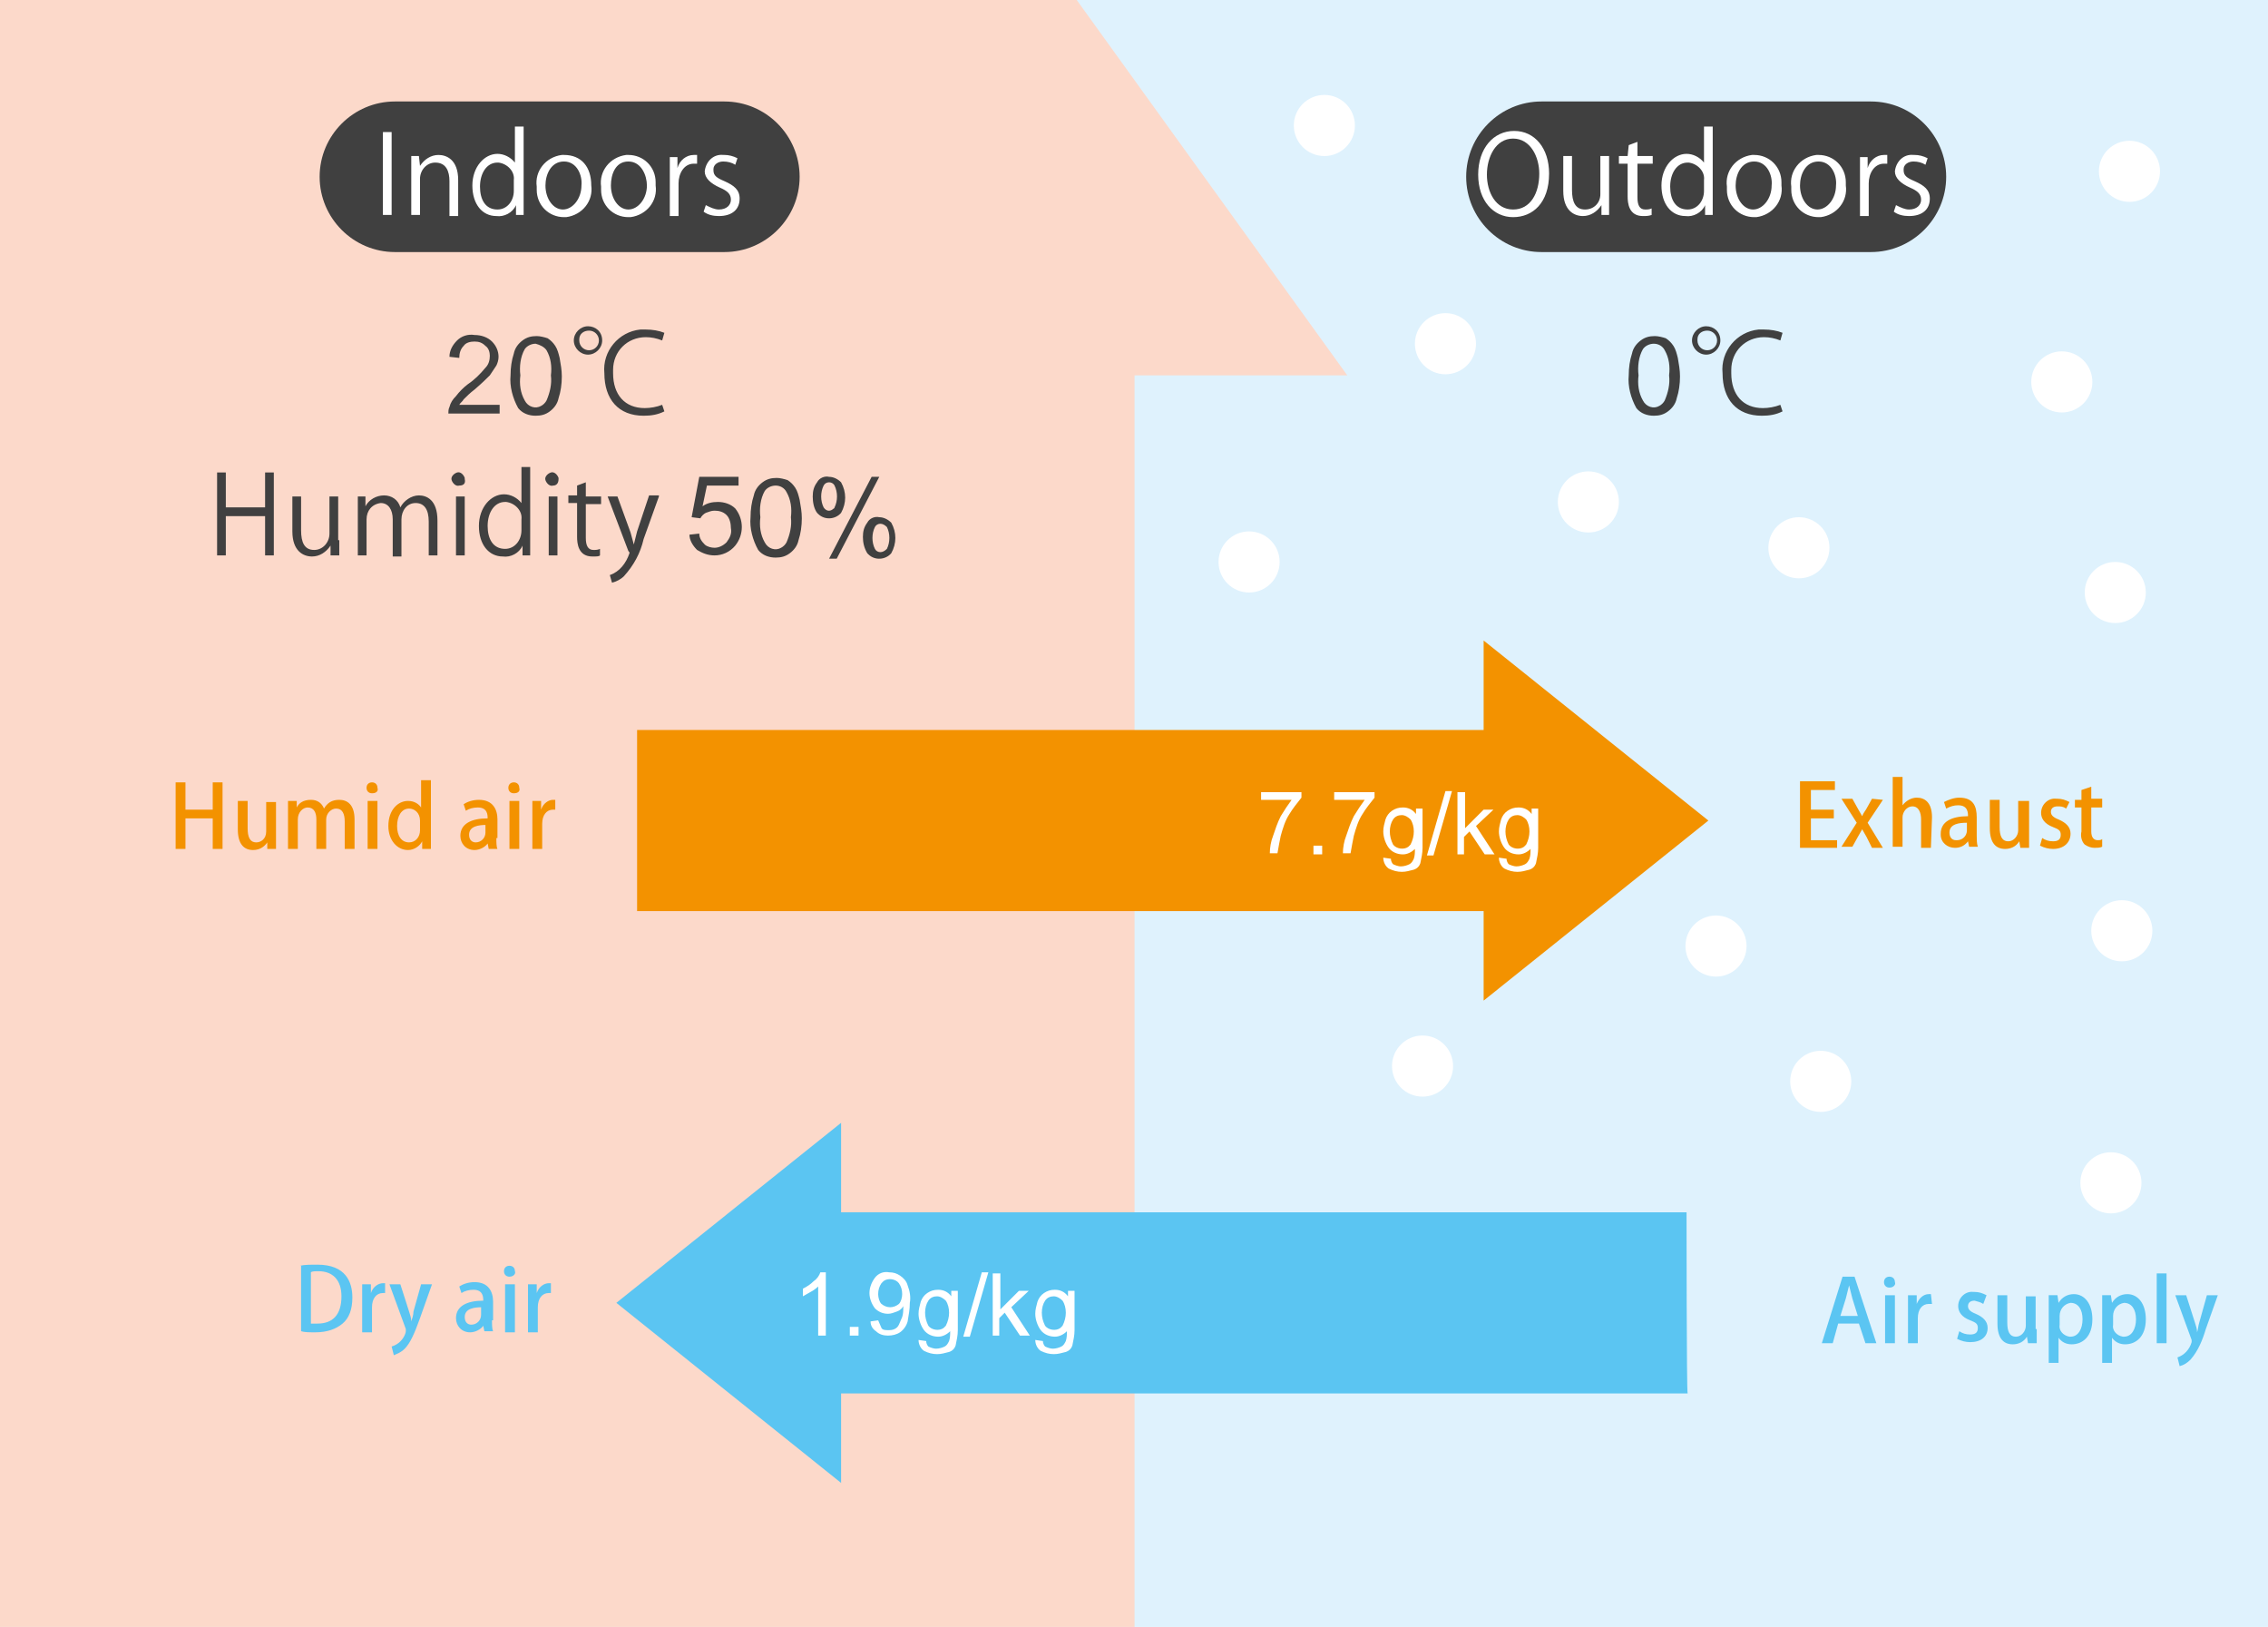
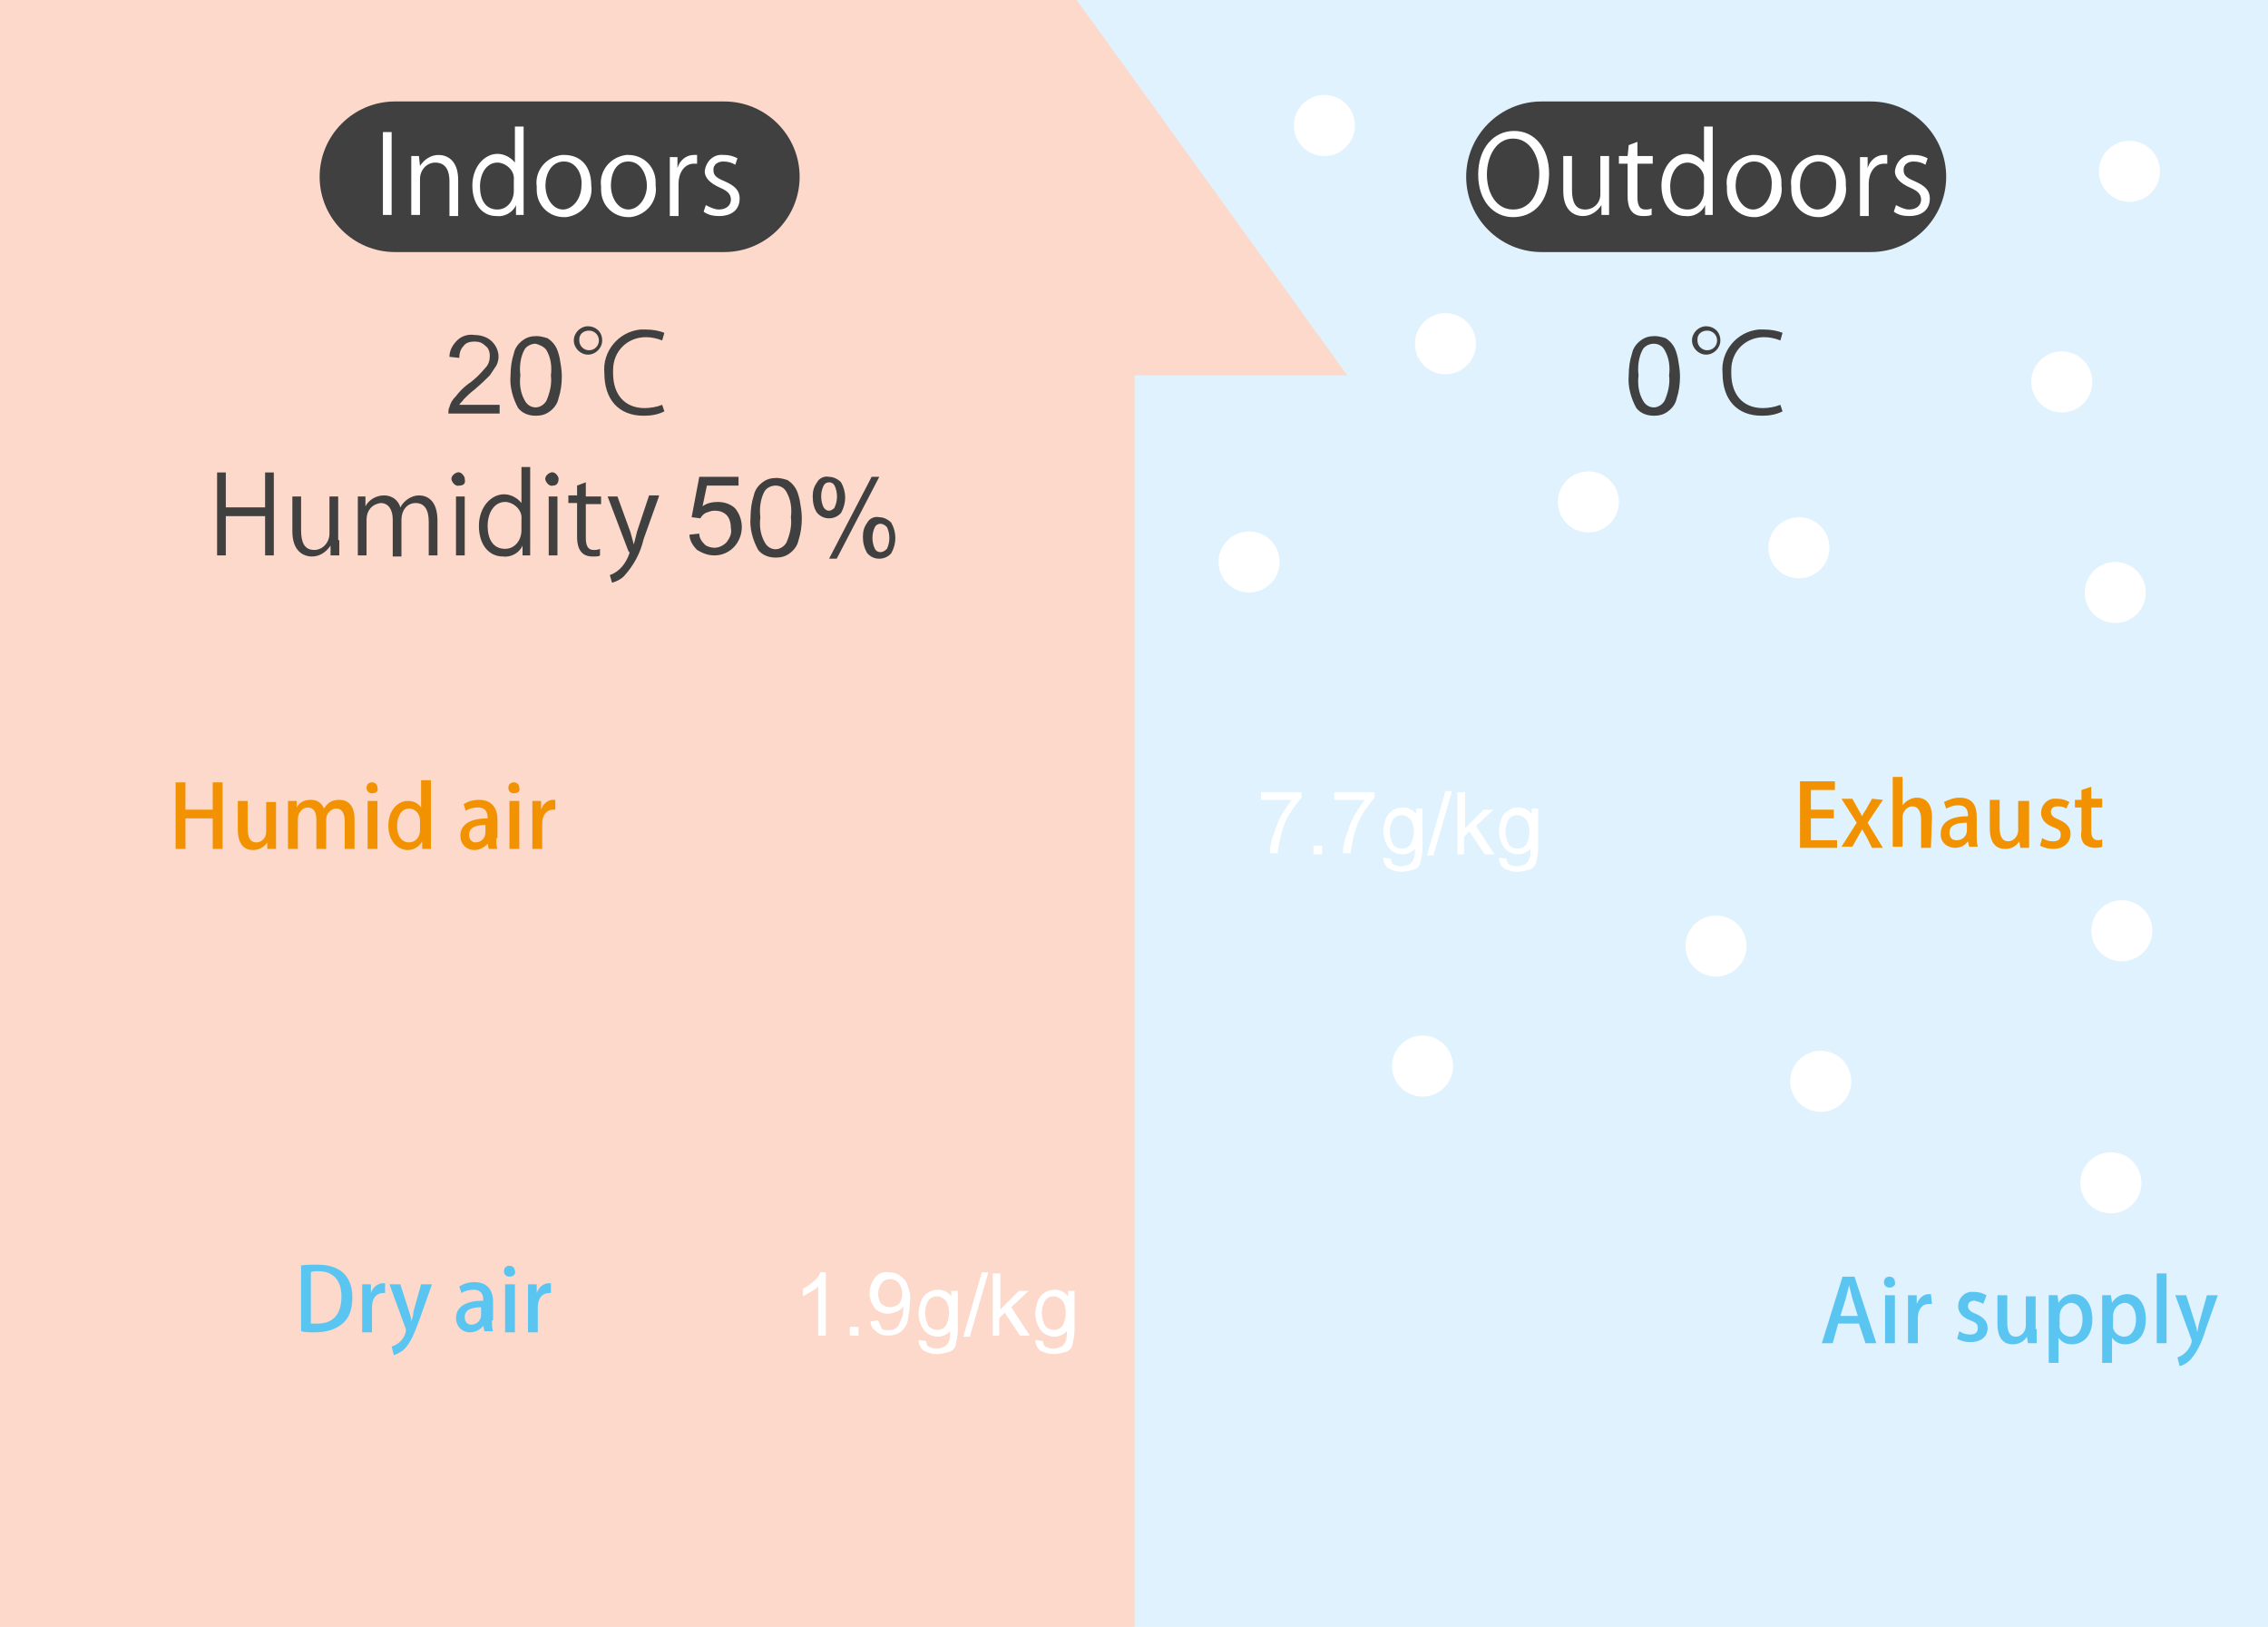
<svg xmlns="http://www.w3.org/2000/svg" version="1.1" id="Ebene_1" x="0" y="0" viewBox="0 0 207.9 149.1" xml:space="preserve">
  <style>.st2{fill:#404040}.st3{fill:#fff}.st4{fill:#5bc5f2}.st5{fill:#f39200}.st6{fill:none}</style>
  <g id="下地">
    <path d="M0 0h207.9v149.1H0V0z" fill="#dff2fd" />
    <path d="M98.7 0l24.8 34.4H104v114.7H0V0h98.7z" fill="#fcd9ca" />
    <path class="st2" d="M36.2 9.3h30.2c3.8 0 6.9 3.1 6.9 6.9s-3.1 6.9-6.9 6.9H36.2c-3.8 0-6.9-3.1-6.9-6.9s3.1-6.9 6.9-6.9z" />
    <path class="st3" d="M35.1 12.1h.8v7.6h-.8v-7.6zm6.9 7.7h-.8v-3.2c0-.9-.3-1.7-1.3-1.7-.8 0-1.4.7-1.4 1.5v3.3h-.8v-5.4h.7l.1.9c.4-.6 1-1 1.7-1s1.8.4 1.8 2.3v3.3zm6-1.4v1.3h-.7v-.9c-.3.7-1.1 1.1-1.8 1-1.3 0-2.2-1.1-2.2-2.8s1.1-2.9 2.3-2.9c.6 0 1.2.3 1.6.8v-3.3h.8v6.8zm-.9-1.9c.1-.8-.6-1.5-1.4-1.6h-.1c-1 0-1.6 1-1.6 2.2s.5 2.1 1.6 2.1c.9 0 1.5-.8 1.5-1.7v-1zm7.1.5c.2 1.4-.8 2.7-2.3 2.9h-.2c-1.4 0-2.5-1.1-2.5-2.5v-.3c-.2-1.4.8-2.7 2.3-2.9h.2c1.6 0 2.5 1.1 2.5 2.8zm-2.5-2.2C50.5 14.8 50 16 50 17c0 1.2.7 2.2 1.6 2.2s1.7-1 1.7-2.2c.1-.9-.4-2.2-1.6-2.2zm8.4 2.2c.2 1.4-.8 2.7-2.3 2.9h-.2c-1.4 0-2.5-1.1-2.5-2.5v-.3c-.2-1.4.8-2.7 2.3-2.9h.2c1.4 0 2.5 1.1 2.5 2.5v.3zm-2.5-2.2C56.4 14.8 56 16 56 17c0 1.2.7 2.2 1.6 2.2s1.7-1 1.7-2.2c0-.9-.5-2.2-1.7-2.2zm6.3.2h-.3c-.9 0-1.4.9-1.4 1.8v3h-.8v-5.4h.7v1c.2-.7.8-1.2 1.5-1.2h.3v.8zm3.5.1c-.3-.2-.7-.3-1.1-.3-.5 0-.9.3-.9.7v.1c0 .5.3.7 1 1 .9.4 1.4.8 1.4 1.6 0 1-.7 1.6-1.9 1.6-.5 0-1-.1-1.4-.4l.2-.6c.4.2.8.4 1.2.4.7 0 1.1-.4 1.1-.9s-.3-.8-1-1.1c-.9-.4-1.4-.9-1.4-1.5.1-.9.8-1.6 1.7-1.5h.1c.4 0 .8.1 1.2.3l-.2.6z" />
-     <path class="st4" d="M154.6 111.1H77.1v-8.2l-20.6 16.5 20.6 16.5v-8.2h77.6c-.1 0-.1-16.6-.1-16.6z" />
-     <path class="st5" d="M58.4 83.5H136v8.2l20.6-16.5L136 58.7v8.2H58.4v16.6z" />
    <path class="st2" d="M45.8 37.1v.8h-4.7c0-.2 0-.4.1-.6.1-.4.3-.7.6-1 .3-.4.7-.8 1.1-1.1.6-.4 1.1-.9 1.6-1.5.3-.3.4-.7.4-1.1 0-.3-.1-.7-.4-.9-.3-.3-.6-.4-1-.4s-.8.1-1 .4c-.3.3-.4.7-.4 1.1l-.9-.1c0-.6.3-1.1.7-1.5.4-.4 1-.6 1.6-.5.6 0 1.2.2 1.6.6.4.4.6.9.6 1.4 0 .3-.1.6-.2.8l-.6.9c-.3.3-.7.7-1.4 1.3-.4.3-.7.6-1 .9-.1.2-.3.3-.4.5h3.7zm1-2.7c0-.7.1-1.4.3-2 .1-.5.4-.9.8-1.2.4-.3.8-.4 1.3-.4.3 0 .7.1 1 .2.3.2.5.4.7.7.2.3.3.7.4 1.1.1.6.2 1.1.2 1.7 0 .7-.1 1.4-.3 2-.1.5-.4.9-.8 1.2-.4.3-.8.4-1.3.4-.6 0-1.2-.2-1.6-.7-.5-.9-.8-2-.7-3zm.9 0c-.1.8 0 1.6.4 2.3.3.6 1 .8 1.5.5.2-.1.4-.3.5-.5.3-.7.5-1.5.4-2.3.1-.8 0-1.6-.4-2.3-.2-.3-.6-.5-1-.6-.4 0-.8.2-1 .5-.4.7-.5 1.6-.4 2.4zm7.5-3.2c0 .7-.6 1.3-1.3 1.3s-1.3-.6-1.3-1.3.6-1.3 1.3-1.3c.7 0 1.3.5 1.3 1.3 0-.1 0 0 0 0zm-2.1 0c0 .5.4.9.9.9s.9-.4.9-.9-.4-.9-.9-.9-.9.3-.9.8v.1zm7.8 6.5c-.6.3-1.2.4-1.9.4-2.3 0-3.6-1.5-3.6-3.9-.2-2 1.3-3.8 3.3-4h.5c.6 0 1.2.1 1.7.3l-.2.7c-.5-.2-1-.3-1.5-.3-1.7 0-3 1.3-3 3v.3c0 2 1.1 3.2 2.9 3.2.5 0 1.1-.1 1.6-.3l.2.6zM25.1 50.9h-.8v-3.6h-3.6v3.6h-.8v-7.6h.8v3.2h3.6v-3.2h.8v7.6zm6-1.4v1.4h-.8V50c-.4.6-1 1-1.7 1-.8 0-1.8-.5-1.8-2.3v-3.2h.8v3.1c0 1.1.3 1.8 1.2 1.8.8 0 1.4-.7 1.4-1.5v-3.4h.8v4h.1zm9 1.4h-.8v-3.1c0-1.1-.4-1.7-1.2-1.7-.8 0-1.3.7-1.3 1.5V51H36v-3.4c0-.9-.4-1.5-1.1-1.5-.8.1-1.3.7-1.3 1.5v3.3h-.8v-5.4h.7v.9c.3-.6 1-1 1.7-1s1.3.4 1.5 1.1c.3-.6 1-1.1 1.7-1.1s1.7.4 1.7 2.3v3.2zm2-6.4c-.3.1-.6-.2-.7-.5-.1-.3.2-.6.5-.7.3-.1.6.2.7.5v.1c.1.4-.1.6-.5.6zm.5 6.4h-.8v-5.4h.8v5.4zm6-1.3v1.3h-.7V50c-.3.7-1.1 1.1-1.8 1-1.3 0-2.2-1.1-2.2-2.8s1.1-2.9 2.3-2.9c.6 0 1.2.3 1.6.8v-3.3h.8v6.8zm-.8-2c.1-.8-.6-1.5-1.4-1.6h-.1c-1 0-1.6 1-1.6 2.2s.5 2.1 1.6 2.1c.9 0 1.5-.8 1.5-1.7v-1zm2.9-3.1c-.3.1-.6-.2-.7-.5-.1-.3.2-.6.5-.7.3-.1.6.2.7.5v.1c0 .4-.2.6-.5.6zm.4 6.4h-.8v-5.4h.8v5.4zm1.8-6.4l.8-.3v1.3h1.4v.7h-1.4v3.1c0 .7.2 1.1.7 1.1.2 0 .4 0 .6-.1v.6c-.1.1-.3.1-.7.1-1.3 0-1.4-1.2-1.4-1.8v-3.1h-.8v-.7h.8v-.9zm7.5 1L59 49.4c-.3 1.3-.9 2.4-1.8 3.4-.3.3-.7.5-1.1.6l-.2-.7c.9-.3 1.5-1.1 1.8-2 0-.1 0-.1-.1-.2l-1.9-5h.9l1.2 3.3c.1.4.2.7.3 1.1l.3-1.2 1.1-3.3h.9v.1zm2.8 3.5l.9-.1c0 .4.2.7.5 1 .2.2.6.3.9.3.4 0 .8-.2 1.1-.5.3-.4.5-.8.4-1.3 0-.4-.1-.9-.4-1.2-.3-.3-.7-.4-1.1-.4-.3 0-.5.1-.8.2-.2.1-.4.3-.5.5l-.8-.1.7-3.7h3.6v.8h-2.9l-.4 1.9c.4-.3.9-.4 1.4-.4.6 0 1.2.2 1.6.6.4.5.6 1.1.6 1.7 0 .6-.2 1.2-.6 1.7-.5.6-1.2.9-1.9.9-.6 0-1.1-.2-1.6-.5-.4-.4-.7-.9-.7-1.4zm5.6-1.6c0-.7.1-1.4.3-2 .1-.5.4-.9.8-1.2.4-.3.8-.4 1.3-.4.3 0 .7.1 1 .2.3.2.5.4.7.7.2.3.3.7.4 1.1.1.6.2 1.1.2 1.7 0 .7-.1 1.4-.3 2-.1.5-.4.9-.8 1.2-.4.3-.8.4-1.3.4-.6 0-1.2-.2-1.6-.7-.5-.9-.8-2-.7-3zm.9 0c-.1.8 0 1.6.4 2.3.3.6 1 .8 1.5.5.2-.1.4-.3.5-.5.3-.7.5-1.5.4-2.3.1-.8 0-1.6-.4-2.3-.2-.4-.6-.6-1-.6s-.8.2-1 .5c-.4.7-.5 1.6-.4 2.4zm4.8-1.9c0-.5.1-.9.4-1.3.2-.4.7-.6 1.1-.5.4 0 .8.2 1.1.5.5.9.5 1.9 0 2.8-.5.6-1.5.7-2.1.1l-.1-.1c-.3-.4-.4-1-.4-1.5zm1.5-1.3c-.2 0-.4.1-.5.3-.3.6-.3 1.4 0 2 .2.3.5.4.8.2.1-.1.2-.1.2-.2.3-.6.3-1.4 0-2-.1-.2-.3-.3-.5-.3zm0 7l3.9-7.5h.7l-3.9 7.5H76zm3.1-2c0-.5.1-.9.4-1.3.2-.4.7-.6 1.1-.5.4 0 .8.2 1.1.5.5.9.5 1.9 0 2.8-.5.6-1.5.7-2.1.1l-.1-.1c-.3-.5-.4-1-.4-1.5zm1.6-1.2c-.2 0-.4.1-.5.3-.3.6-.3 1.4 0 2 .1.2.3.3.5.3s.4-.1.6-.3c.3-.6.3-1.4 0-2-.2-.2-.4-.3-.6-.3zM149.3 34.4c0-.7.1-1.4.3-2 .1-.5.4-.9.8-1.2.4-.3.8-.4 1.3-.4.3 0 .7.1 1 .2.3.2.5.4.7.7.2.3.3.7.4 1.1.1.6.2 1.1.2 1.7 0 .7-.1 1.4-.3 2-.1.5-.4.9-.8 1.2-.4.3-.8.4-1.3.4-.6 0-1.2-.2-1.6-.7-.5-.9-.8-2-.7-3zm.9 0c-.1.8 0 1.6.4 2.3.3.6 1 .8 1.5.5.2-.1.4-.3.5-.5.3-.7.5-1.5.4-2.3.1-.8 0-1.6-.4-2.3-.2-.4-.6-.6-1-.6s-.8.2-1 .5c-.4.7-.5 1.6-.4 2.4zm7.5-3.2c0 .7-.6 1.3-1.3 1.3s-1.3-.6-1.3-1.3.6-1.3 1.3-1.3c.7 0 1.3.5 1.3 1.3 0-.1 0 0 0 0zm-2.1 0c0 .5.4.9.9.9s.9-.4.9-.9-.4-.9-.9-.9-.9.3-.9.8v.1zm7.8 6.5c-.6.3-1.2.4-1.9.4-2.3 0-3.6-1.5-3.6-3.9-.2-2 1.3-3.8 3.3-4h.5c.6 0 1.2.1 1.7.3l-.2.7c-.5-.2-1-.3-1.5-.3-1.7 0-3 1.3-3 3v.3c0 2 1.1 3.2 2.9 3.2.5 0 1.1-.1 1.6-.3l.2.6z" />
    <path class="st3" d="M75.7 122.4H75v-4.5c-.2.2-.5.4-.7.5-.2.1-.5.3-.7.4v-.7c.4-.2.7-.4 1-.7.3-.2.5-.5.6-.8h.5v5.8zm2.2 0v-.8h.8v.8h-.8zm1.9-1.3l.7-.1c.1.2.2.5.3.7.1.2.4.2.6.2.2 0 .4 0 .6-.1.2-.1.3-.2.4-.4.1-.2.2-.5.3-.7.1-.3.1-.6.1-.9v-.1c-.1.2-.3.4-.6.5-.3.1-.5.2-.8.2-.5 0-.9-.2-1.2-.5-.3-.4-.5-.9-.5-1.4 0-.5.2-1 .5-1.4.3-.4.8-.6 1.3-.5.4 0 .7.1 1 .3.3.2.6.5.7.9.2.5.3 1.1.2 1.6 0 .6-.1 1.1-.2 1.7-.1.4-.4.8-.7 1-.3.2-.7.3-1.1.3-.4 0-.8-.1-1.1-.4-.3-.2-.5-.5-.5-.9zm2.9-2.5c0-.4-.1-.7-.3-1-.3-.4-1-.5-1.4-.2l-.2.2c-.2.3-.3.6-.3 1 0 .3.1.7.3.9.5.4 1.1.4 1.6 0 .2-.2.3-.6.3-.9zm1.5 4.2l.7.1c0 .2.1.4.2.5.2.1.5.2.7.2.3 0 .6-.1.8-.2.2-.1.3-.3.4-.5.1-.3.1-.6.1-.9-.3.3-.7.5-1.1.5-.5 0-1-.2-1.3-.6-.3-.4-.5-1-.5-1.5 0-.4.1-.7.2-1.1.1-.3.3-.6.6-.8.3-.2.6-.3 1-.3.5 0 .9.2 1.2.6v-.5h.6v3.6c0 .5-.1.9-.2 1.4-.1.3-.3.5-.6.6-.4.1-.7.2-1.1.2-.4 0-.8-.1-1.2-.3-.3-.2-.5-.6-.5-1zm.6-2.5c0 .4.1.8.3 1.2.3.4 1 .5 1.4.2l.2-.2c.2-.4.3-.8.3-1.2 0-.4-.1-.8-.3-1.1-.2-.2-.5-.4-.8-.4-.3 0-.6.1-.8.4-.2.3-.3.7-.3 1.1zm3.5 2.2l1.7-5.9h.6l-1.7 5.9h-.6zm2.7-.1v-5.7h.7v3.3l1.7-1.7h.9l-1.6 1.5 1.7 2.6h-.9l-1.4-2.1-.5.5v1.6H91zm3.9.4l.7.1c0 .2.1.4.2.5.2.1.5.2.7.2.3 0 .6-.1.8-.2.2-.1.3-.3.4-.5.1-.3.1-.6.1-.9-.3.3-.7.5-1.1.5-.5 0-1-.2-1.3-.6-.3-.4-.5-1-.5-1.5 0-.4.1-.7.2-1.1.1-.3.3-.6.6-.8.3-.2.6-.3 1-.3.5 0 .9.2 1.2.6v-.5h.6v3.6c0 .5-.1.9-.2 1.4-.1.3-.3.5-.6.6-.4.1-.7.2-1.1.2-.4 0-.8-.1-1.2-.3-.3-.2-.5-.6-.5-1zm.6-2.5c0 .4.1.8.3 1.2.3.4 1 .5 1.4.2l.2-.2c.2-.4.3-.8.3-1.2 0-.4-.1-.8-.3-1.1-.2-.2-.5-.4-.8-.4-.3 0-.6.1-.8.4-.2.3-.3.7-.3 1.1zM115.6 73.3v-.7h3.7v.5c-.4.5-.8 1-1.1 1.5-.4.6-.6 1.3-.8 2-.1.5-.2 1-.3 1.6h-.7c0-.5.1-1.1.3-1.6.2-.6.4-1.2.7-1.8.3-.5.7-1.1 1-1.5h-2.8zm4.8 5v-.8h.8v.8h-.8zm1.9-5v-.7h3.7v.5c-.4.5-.8 1-1.1 1.5-.4.6-.6 1.3-.8 2-.1.5-.2 1-.3 1.6h-.7c0-.5.1-1.1.3-1.6.2-.6.4-1.2.7-1.8.3-.5.7-1.1 1-1.5h-2.8zm4.5 5.3l.7.1c0 .2.1.4.2.5.2.1.5.2.7.2.3 0 .6-.1.8-.2.2-.1.3-.3.4-.5.1-.3.1-.6.1-.9-.3.3-.7.5-1.1.5-.5 0-1-.2-1.3-.6-.3-.4-.5-1-.5-1.5 0-.4.1-.7.2-1.1.1-.3.3-.6.6-.8.3-.2.6-.3 1-.3.5 0 .9.2 1.2.6v-.5h.6v3.6c0 .5-.1.9-.2 1.4-.1.3-.3.5-.6.6-.4.1-.7.2-1.1.2-.4 0-.8-.1-1.2-.3-.3-.2-.5-.6-.5-1zm.6-2.4c0 .4.1.8.3 1.2.3.4 1 .5 1.4.2l.2-.2c.2-.4.3-.8.3-1.2 0-.4-.1-.8-.3-1.1-.2-.2-.5-.4-.8-.4-.3 0-.6.1-.8.4-.2.3-.3.7-.3 1.1zm3.4 2.2l1.7-5.9h.6l-1.7 5.9h-.6zm2.8-.1v-5.7h.7v3.3l1.7-1.7h.9l-1.6 1.5 1.7 2.6h-.9l-1.4-2.1-.5.5v1.6h-.6zm3.8.3l.7.1c0 .2.1.4.2.5.2.1.5.2.7.2.3 0 .6-.1.8-.2.2-.1.3-.3.4-.5.1-.3.1-.6.1-.9-.3.3-.7.5-1.1.5-.5 0-1-.2-1.3-.6-.3-.4-.5-1-.5-1.5 0-.4.1-.7.2-1.1.1-.3.3-.6.6-.8.3-.2.6-.3 1-.3.5 0 .9.2 1.2.6v-.5h.6v3.6c0 .5-.1.9-.2 1.4-.1.3-.3.5-.6.6-.4.1-.7.2-1.1.2-.4 0-.8-.1-1.2-.3-.3-.2-.5-.6-.5-1zm.6-2.4c0 .4.1.8.3 1.2.3.4 1 .5 1.4.2l.2-.2c.2-.4.3-.8.3-1.2 0-.4-.1-.8-.3-1.1-.2-.2-.5-.4-.8-.4-.3 0-.6.1-.8.4-.2.3-.3.7-.3 1.1z" />
    <circle class="st3" cx="189" cy="35" r="2.8" />
    <circle class="st3" cx="193.9" cy="54.3" r="2.8" />
    <circle class="st3" cx="114.5" cy="51.5" r="2.8" />
    <circle class="st3" cx="132.5" cy="31.5" r="2.8" />
    <circle class="st3" cx="194.5" cy="85.3" r="2.8" />
    <circle class="st3" cx="157.3" cy="86.7" r="2.8" />
    <circle class="st3" cx="166.9" cy="99.1" r="2.8" />
    <circle class="st3" cx="193.5" cy="108.4" r="2.8" />
    <circle class="st3" cx="130.4" cy="97.7" r="2.8" />
    <circle class="st3" cx="164.9" cy="50.2" r="2.8" />
    <circle class="st3" cx="145.6" cy="46" r="2.8" />
    <circle class="st3" cx="121.4" cy="11.5" r="2.8" />
    <circle class="st3" cx="195.2" cy="15.7" r="2.8" />
  </g>
  <path class="st2" d="M141.3 9.3h30.2c3.8 0 6.9 3.1 6.9 6.9s-3.1 6.9-6.9 6.9h-30.2c-3.8 0-6.9-3.1-6.9-6.9s3.1-6.9 6.9-6.9z" />
  <path class="st3" d="M142 15.9c0 2.7-1.5 4-3.3 4s-3.2-1.5-3.2-3.9 1.4-4 3.3-4 3.2 1.6 3.2 3.9zm-5.7.1c0 1.6.8 3.2 2.4 3.2s2.4-1.5 2.4-3.3c0-1.5-.8-3.2-2.4-3.2s-2.4 1.7-2.4 3.3zm11.2 2.3v1.4h-.7v-.9c-.4.6-1 1-1.7 1-.8 0-1.8-.5-1.8-2.3v-3.2h.8v3.1c0 1.1.3 1.8 1.2 1.8.8 0 1.4-.6 1.4-1.4v-3.5h.8v4zm1.8-5l.8-.3v1.3h1.4v.7h-1.4v3.1c0 .7.2 1.1.7 1.1.2 0 .4 0 .6-.1v.6c-.3.1-.5.1-.8.1-1.3 0-1.4-1.2-1.4-1.8v-3h-.8v-.7h.8l.1-1zm7.7 5.1v1.3h-.7v-.9c-.3.7-1.1 1.1-1.8 1-1.3 0-2.2-1.1-2.2-2.8s1.1-2.9 2.3-2.9c.6 0 1.2.3 1.6.8v-3.3h.8v6.8zm-.8-1.9c.1-.8-.6-1.5-1.4-1.6h-.1c-1 0-1.6 1-1.6 2.2s.5 2.1 1.6 2.1c.9 0 1.5-.8 1.5-1.7v-1zm7.1.5c.2 1.4-.8 2.7-2.3 2.9h-.2c-1.4 0-2.5-1.1-2.5-2.5v-.3c-.2-1.4.8-2.7 2.3-2.9h.2c1.4 0 2.5 1.1 2.5 2.5v.3zm-2.5-2.2c-1.2 0-1.7 1.2-1.7 2.2 0 1.2.7 2.2 1.6 2.2s1.7-1 1.7-2.2c.1-.9-.4-2.2-1.6-2.2zm8.4 2.2c.2 1.4-.8 2.7-2.3 2.9h-.2c-1.4 0-2.5-1.1-2.5-2.5v-.3c-.2-1.4.8-2.7 2.3-2.9h.2c1.4 0 2.5 1.1 2.5 2.5v.3zm-2.5-2.2c-1.2 0-1.7 1.2-1.7 2.2 0 1.2.7 2.2 1.6 2.2s1.7-1 1.7-2.2c.1-.9-.4-2.2-1.6-2.2zm6.3.2h-.3c-.9 0-1.4.9-1.4 1.8v3h-.8v-5.4h.7v1c.2-.7.8-1.2 1.5-1.2h.3v.8zm3.5.1c-.3-.2-.7-.3-1.1-.3-.5 0-.9.3-.9.7v.1c0 .5.3.7 1 1 .9.4 1.4.8 1.4 1.6 0 1-.7 1.6-1.9 1.6-.5 0-1-.1-1.4-.4l.2-.6c.4.2.8.4 1.2.4.7 0 1.1-.4 1.1-.9s-.3-.8-1-1.1c-.9-.4-1.4-.9-1.4-1.5.1-.9.8-1.6 1.7-1.5h.1c.4 0 .8.1 1.2.3l-.2.6z" />
  <path class="st5" d="M168.4 77.7H165v-6.1h3.2v.8H166v1.8h2.1v.8H166v2h2.4v.7zM172.6 73.3l-1.4 2.1 1.4 2.3h-1l-.5-1c-.1-.2-.3-.5-.4-.7l-.4.7-.5.9h-1l1.4-2.2-1.4-2.2h1l.5.9.4.7c.1-.3.3-.5.4-.7l.5-.9 1 .1zM177 77.7h-.9v-2.6c0-.6-.2-1.2-.8-1.2-.5 0-.9.5-.9 1v2.7h-.9v-6.4h.9v2.6c.3-.4.8-.7 1.3-.7.7 0 1.4.4 1.4 1.8l-.1 2.8zM181.2 76.6c0 .3 0 .7.1 1h-.8l-.1-.5c-.3.4-.7.6-1.2.6-.7 0-1.3-.5-1.3-1.2v-.1c0-1.1 1-1.6 2.5-1.6 0-.3 0-1-.9-1-.4 0-.7.1-1.1.3l-.2-.6c.4-.2.9-.4 1.4-.4 1.3 0 1.6.8 1.6 1.8v1.7zm-.9-1.2c-.7 0-1.6.1-1.6.9 0 .4.2.7.6.7h.1c.5 0 .9-.4.9-.9v-.7zM186 76.4v1.3h-.8l-.1-.6c-.3.5-.8.7-1.3.7-.8 0-1.4-.5-1.4-1.9v-2.6h.9v2.5c0 .8.2 1.3.8 1.3.5 0 .9-.5.9-1v-2.7h1v3zM189.4 74.1c-.3-.2-.5-.2-.8-.2-.4 0-.6.2-.6.5s.2.5.7.7c.7.3 1.1.7 1.1 1.3 0 .8-.6 1.4-1.6 1.4-.4 0-.8-.1-1.2-.3l.2-.7c.3.2.6.3 1 .3.5 0 .7-.2.7-.6s-.2-.5-.7-.7c-.8-.3-1.1-.8-1.1-1.3 0-.8.7-1.4 1.4-1.3h.1c.4 0 .7.1 1.1.3l-.3.6zM190.8 72.4l.9-.3v1.1h1v.8h-1v2.2c0 .5.2.8.6.8.1 0 .3 0 .4-.1v.7c-.2.1-.5.1-.7.1-.3 0-.6-.1-.9-.3-.3-.3-.4-.8-.3-1.2V74h-.6v-.7h.6v-.9z" />
  <path class="st4" d="M172 123.1h-1l-.6-1.8h-1.9l-.5 1.8h-1l1.9-6.1h1.1l2 6.1zm-1.7-2.5l-.5-1.6-.3-1.2-.3 1.2-.5 1.6h1.6zM173.2 118c-.3 0-.5-.2-.5-.5s.2-.5.5-.5.5.2.5.5c.1.2-.1.5-.5.5.1 0 0 0 0 0zm.5 5.1h-.9v-4.4h.9v4.4zM177.1 119.5h-.3c-.6 0-1 .5-1 1.3v2.3h-.9V120v-1.3h.8v.8c.2-.5.6-.9 1.1-.9h.2l.1.9zM181.8 119.5c-.3-.2-.5-.2-.8-.3-.4 0-.6.2-.6.5s.2.5.7.7c.7.3 1.1.7 1.1 1.3 0 .8-.6 1.3-1.6 1.3-.4 0-.8-.1-1.2-.3l.2-.7c.3.2.6.3 1 .3.5 0 .7-.2.7-.6s-.2-.5-.7-.7c-.8-.3-1.1-.8-1.1-1.3 0-.8.7-1.4 1.4-1.3h.1c.4 0 .7.1 1.1.3l-.3.8zM186.7 121.8v1.3h-.8l-.1-.6c-.3.5-.8.7-1.3.7-.8 0-1.4-.5-1.4-1.9v-2.6h.9v2.5c0 .8.2 1.3.8 1.3.5 0 .9-.5.9-1v-2.7h.9v3zM188.7 119.4c.3-.5.8-.8 1.4-.8 1 0 1.7.9 1.7 2.3 0 1.6-.9 2.3-1.9 2.3-.5 0-.9-.2-1.2-.6v2.3h-.9v-4.8-1.4h.8l.1.7zm.1 2c-.1.5.3 1 .9 1.1h.1c.7 0 1.1-.7 1.1-1.6s-.4-1.5-1.1-1.5c-.6.1-1 .6-1 1.2v.8zM193.6 119.4c.3-.5.8-.8 1.4-.8 1 0 1.7.9 1.7 2.3 0 1.6-.9 2.3-1.9 2.3-.5 0-.9-.2-1.2-.6v2.3h-.9v-4.8-1.4h.8l.1.7zm.1 2c-.1.5.3 1 .9 1.1h.1c.7 0 1.1-.7 1.1-1.6s-.4-1.5-1.1-1.5c-.6.1-1 .6-1 1.2v.8zM198.6 123.1h-.9v-6.4h.9v6.4zM203.3 118.7l-1.1 3.1c-.3 1-.7 2-1.4 2.8-.3.3-.6.5-1 .6l-.2-.8c.6-.2 1.1-.7 1.3-1.4v-.2l-1.5-4.1h1l.8 2.5c.1.3.2.6.2.9.1-.3.1-.6.2-.9l.7-2.5h1z" />
-   <path class="st6" d="M15.5 71.4h42v17h-42z" />
  <path class="st5" d="M20.4 77.8h-.9V75H17v2.8h-.9v-6.1h.9v2.5h2.5v-2.5h.9v6.1zM25.3 76.5v1.3h-.8v-.6c-.2.3-.6.7-1.3.7-.8 0-1.4-.5-1.4-1.9v-2.6h.9v2.5c0 .8.2 1.3.8 1.3.4 0 .9-.3.9-1v-2.7h.9v3zM32.5 77.8h-.9v-2.5c0-.7-.2-1.2-.8-1.2-.4 0-.9.4-.9 1v2.7H29v-2.7c0-.6-.2-1.1-.8-1.1-.4 0-.9.4-.9 1.1v2.7h-.9v-3.2-1.2h.8v.6c.2-.4.6-.7 1.3-.7.6 0 1 .3 1.2.8.3-.5.7-.8 1.4-.8s1.4.4 1.4 1.8v2.7zM34.1 72.7c-.3 0-.5-.2-.5-.5s.2-.5.5-.5.5.2.5.5c.1.3-.1.5-.5.5zm.5 5.1h-.9v-4.4h.9v4.4zM39.5 76.6v1.2h-.8v-.7c-.2.4-.7.8-1.3.8-1 0-1.8-.9-1.8-2.2 0-1.5.9-2.3 1.8-2.3.6 0 1 .3 1.2.6v-2.5h.9v5.1zm-1-1.4c0-.7-.5-1.1-1-1.1-.7 0-1.1.7-1.1 1.6 0 .9.4 1.5 1.1 1.5.6 0 1-.5 1-1.1v-.9zM45.5 76.8c0 .4 0 .8.1 1h-.8l-.1-.5c-.2.3-.7.6-1.2.6-.8 0-1.3-.6-1.3-1.3 0-1.1 1-1.6 2.5-1.6 0-.3 0-1-.9-1-.4 0-.8.1-1.1.3l-.2-.6c.3-.2.8-.4 1.4-.4 1.3 0 1.7.9 1.7 1.8v1.7zm-.9-1.2c-.7 0-1.6.1-1.6.9 0 .5.3.7.6.7.5 0 .9-.4.9-.9v-.7zM47.1 72.7c-.3 0-.5-.2-.5-.5s.2-.5.5-.5.5.2.5.5c.1.3-.1.5-.5.5zm.5 5.1h-.9v-4.4h.9v4.4zM51 74.2h-.3c-.6 0-1 .5-1 1.3v2.3h-.9v-3.1-1.3h.8v.8c.2-.6.7-.9 1.1-.9h.2v.9z" />
  <g>
    <path class="st6" d="M26.9 115.6h25.9v9.4H26.9z" />
    <path class="st4" d="M27.5 116c.4-.1 1-.1 1.6-.1 2.6 0 3.2 1.6 3.2 3 0 1.1-.3 1.9-.9 2.4-.6.5-1.4.8-2.5.8-.5 0-1 0-1.3-.1v-6zm1 5.3h.6c1.4 0 2.2-.8 2.2-2.5 0-1.5-.8-2.3-2.1-2.3-.3 0-.6 0-.7.1v4.7zM35.4 118.5h-.3c-.6 0-1 .5-1 1.3v2.3h-.9V119v-1.3h.8v.8c.2-.6.7-.9 1.1-.9h.2v.9zM39.6 117.7l-1.1 3.1c-.5 1.4-.9 2.3-1.4 2.8-.4.4-.8.5-1 .6l-.2-.8c1-.3 1.3-1.2 1.3-1.4v-.2l-1.5-4.1h1l.8 2.5c.1.3.2.6.2.9.1-.3.2-.6.2-.9l.7-2.5h1zM45.1 121c0 .4 0 .8.1 1h-.8l-.1-.5c-.2.3-.7.6-1.2.6-.8 0-1.3-.6-1.3-1.3 0-1.1 1-1.6 2.5-1.6 0-.3 0-1-.9-1-.4 0-.8.1-1.1.3l-.2-.6c.3-.2.8-.4 1.4-.4 1.3 0 1.7.9 1.7 1.8v1.7zm-.9-1.2c-.7 0-1.6.1-1.6.9 0 .5.3.7.6.7.5 0 .9-.4.9-.9v-.7zM46.7 117c-.3 0-.5-.2-.5-.5s.2-.5.5-.5.5.2.5.5c.1.2-.1.5-.5.5zm.5 5.1h-.9v-4.4h.9v4.4zM50.6 118.5h-.3c-.6 0-1 .5-1 1.3v2.3h-.9V119v-1.3h.8v.8c.2-.6.7-.9 1.1-.9h.2v.9z" />
  </g>
</svg>